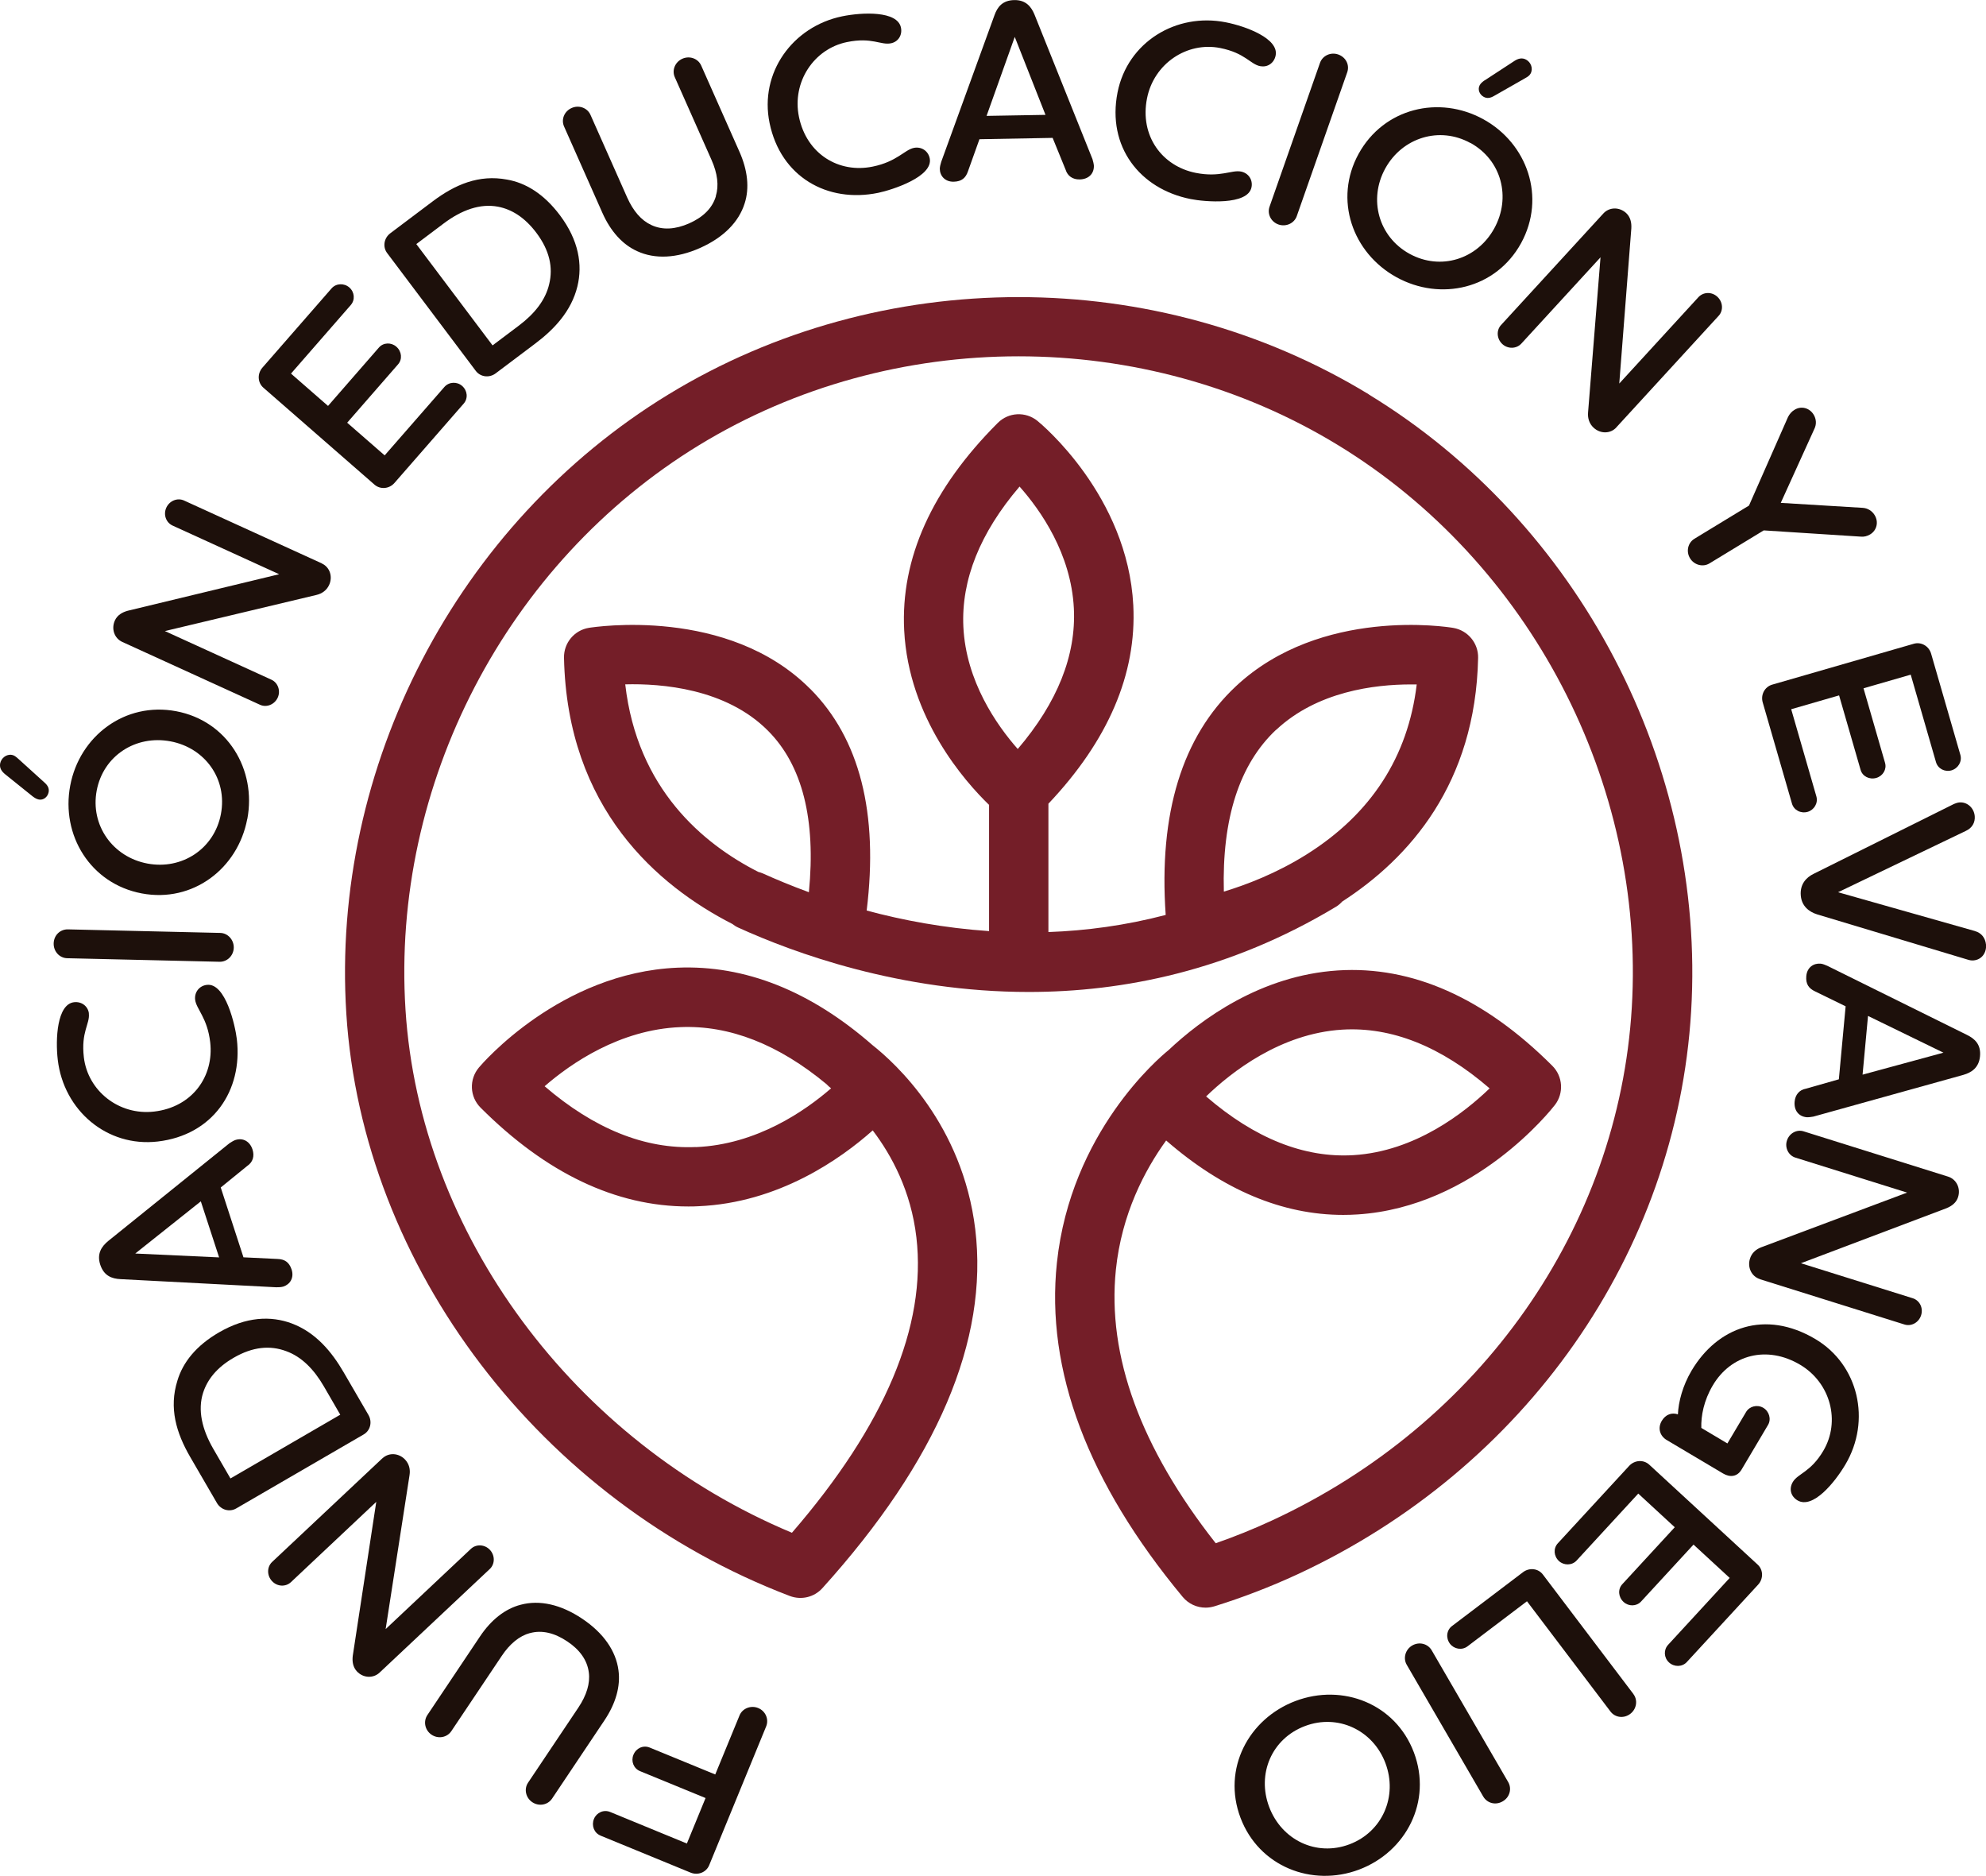
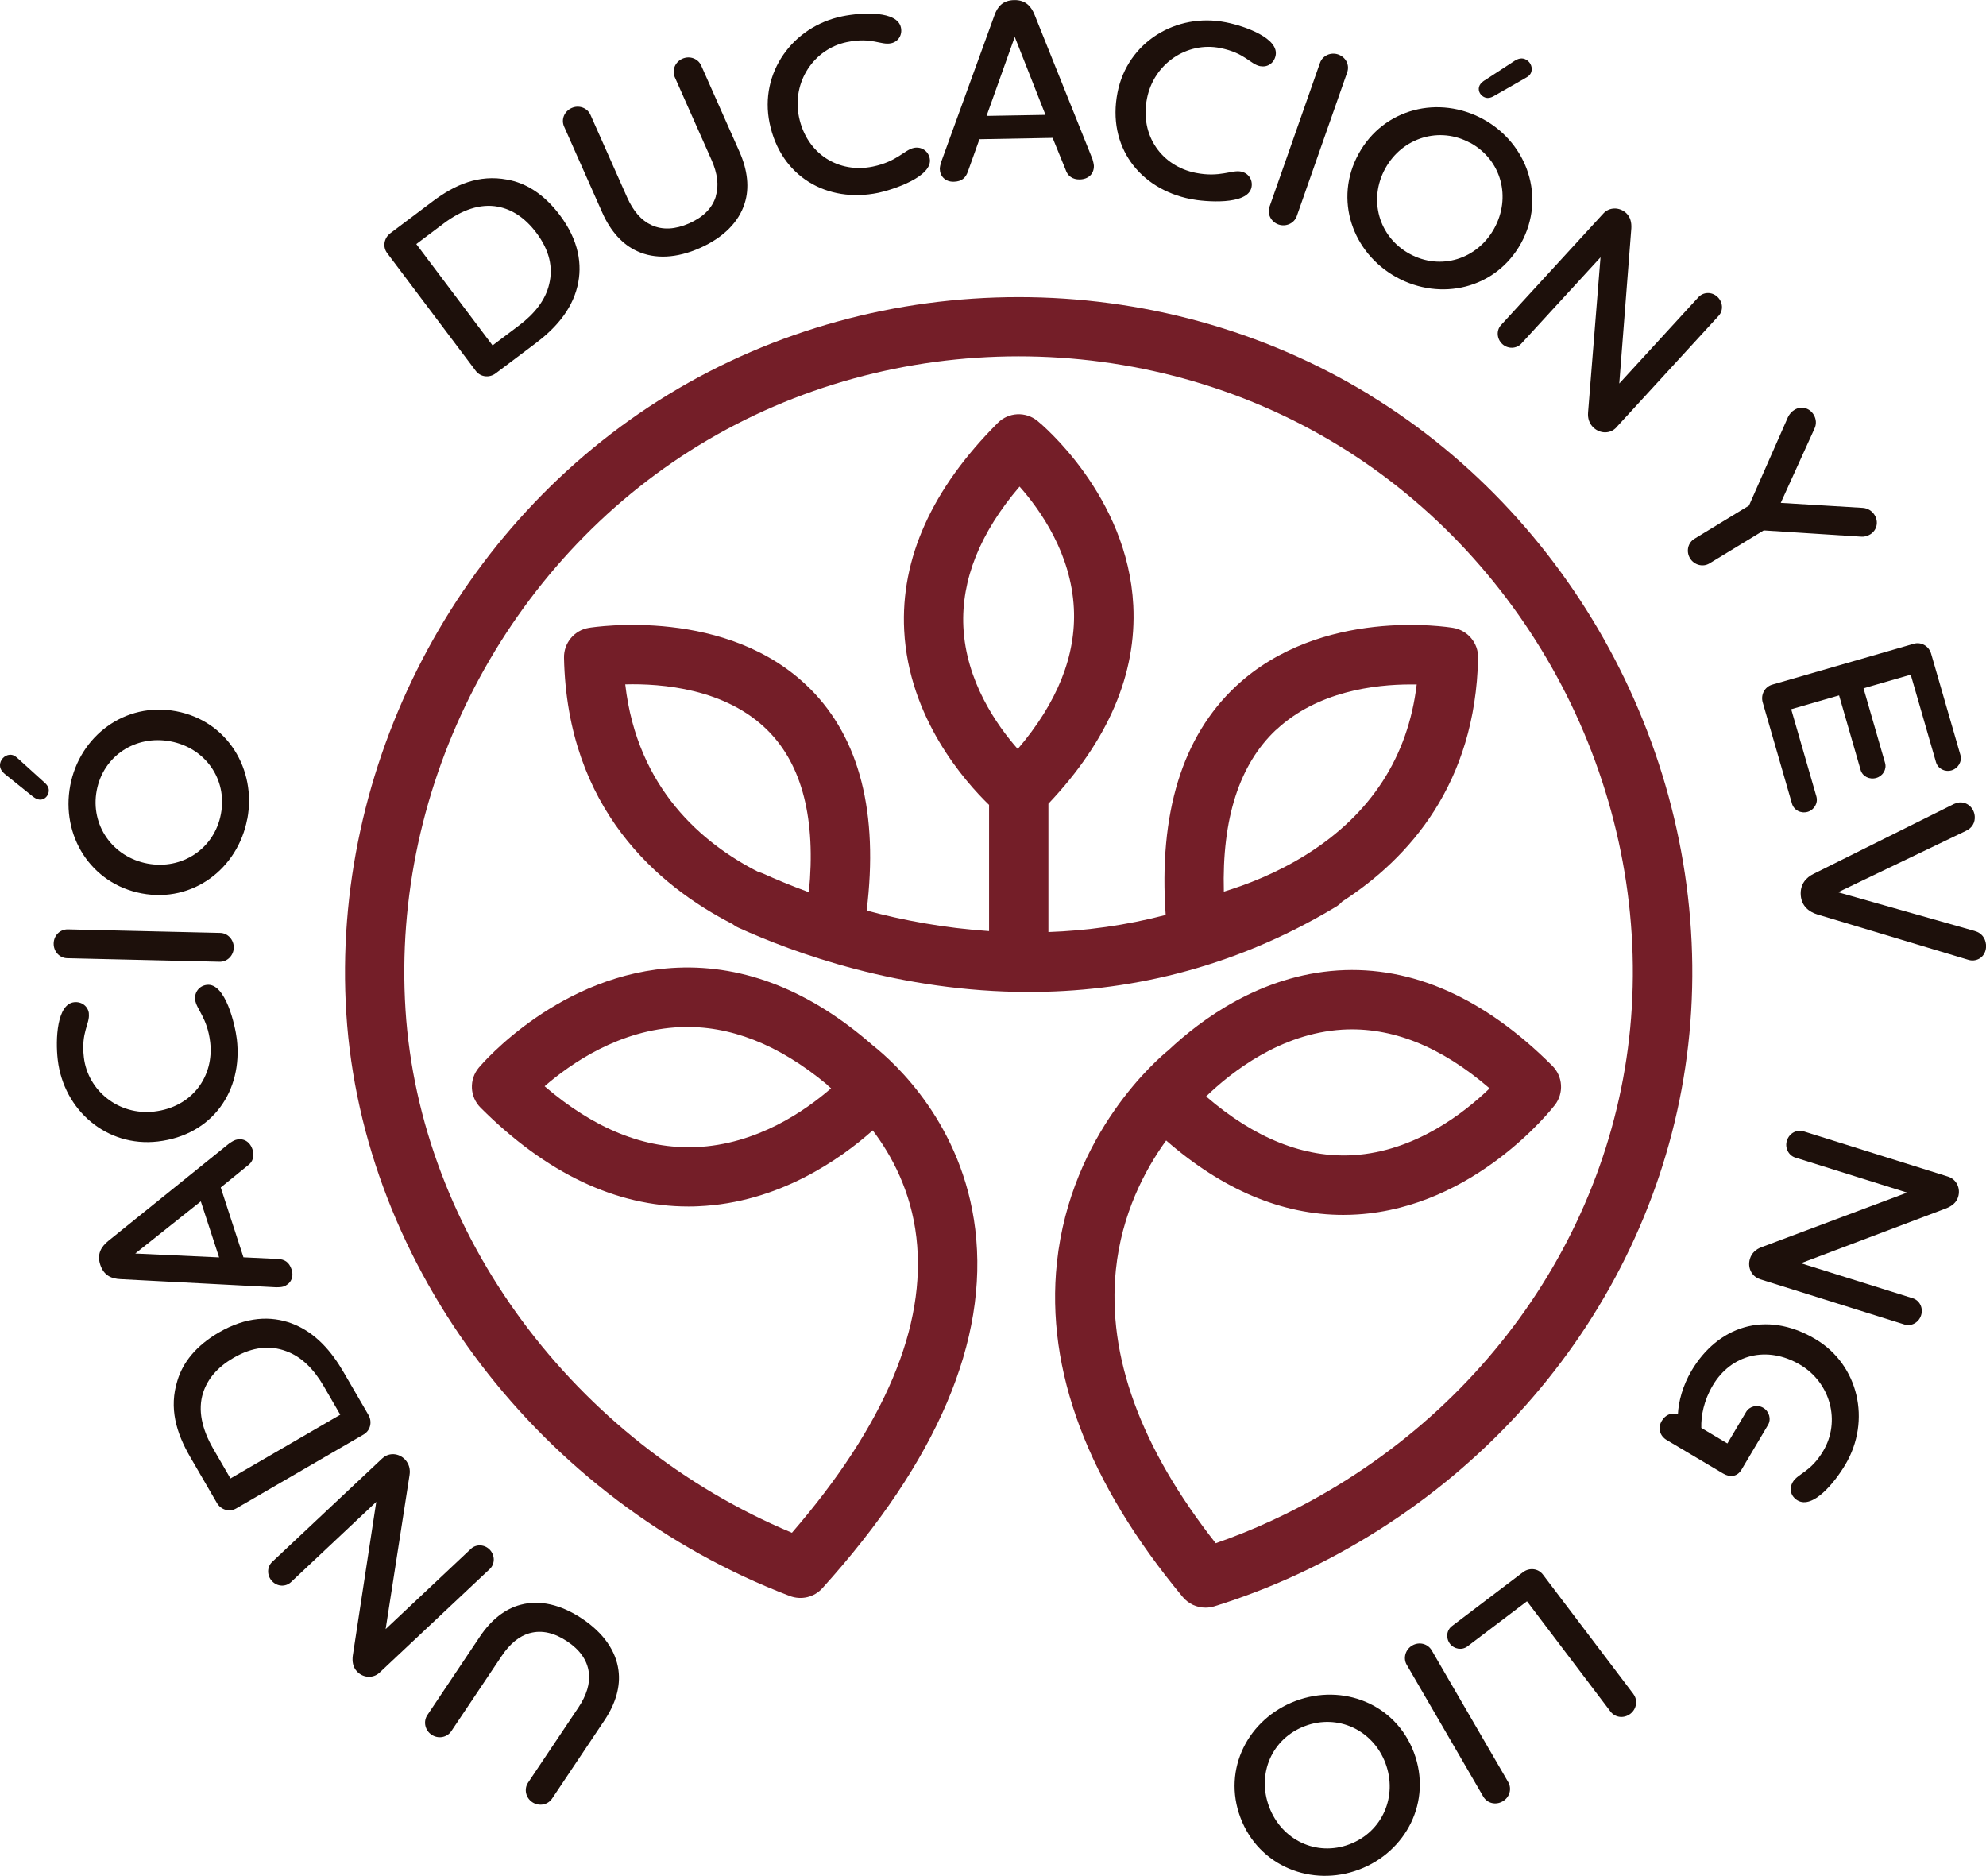
<svg xmlns="http://www.w3.org/2000/svg" id="Capa_2" data-name="Capa 2" viewBox="0 0 251.98 237.94">
  <defs>
    <style>
      .cls-1 {
        fill: #1d100b;
      }

      .cls-1, .cls-2 {
        stroke-width: 0px;
      }

      .cls-2 {
        fill: #741e28;
      }
    </style>
  </defs>
  <g id="Capa_4" data-name="Capa 4">
    <g>
      <g>
        <path class="cls-2" d="m173.7,50.04c-27.01-16.47-61.9-16.47-88.9,0-26.81,16.36-42.85,47.18-40.86,78.53,2.05,32.15,24.66,61.84,56.27,73.88,1.46.55,3.1.16,4.14-1,14.57-16.13,21.09-31.44,19.39-45.51-1.61-13.31-10.14-21.08-13.03-23.36-7.87-6.88-16.18-10.19-24.76-9.83-14.87.63-24.78,12.18-25.19,12.67-1.26,1.5-1.17,3.71.22,5.09,8.32,8.32,17.18,12.53,26.35,12.53.42,0,.85,0,1.27-.03,10.2-.43,18.06-6,22.13-9.62,2.4,3.16,4.86,7.7,5.54,13.57,1.31,11.23-4,23.83-15.79,37.47-27.64-11.56-47.22-37.91-49.03-66.35-1.82-28.59,12.81-56.7,37.26-71.62,24.61-15.01,56.43-15.02,81.05,0,24.35,14.85,38.99,42.85,37.28,71.34-1.67,27.9-19.18,52.84-45.69,65.09-2.31,1.07-4.69,2.03-7.1,2.87-9.53-12.11-13.79-23.77-12.67-34.68.73-7.09,3.66-12.65,6.38-16.41,7.2,6.27,14.74,9.44,22.47,9.44.61,0,1.22-.02,1.82-.06,14.88-.95,24.62-13.35,25.03-13.88,1.16-1.5,1.02-3.63-.32-4.97-8.63-8.63-17.8-12.7-27.21-12.1-9.81.63-17.36,6.22-21.5,10.12-1.18.95-12.39,10.42-14.15,26.95-1.45,13.64,3.92,27.9,15.96,42.4.73.88,1.8,1.36,2.9,1.36.37,0,.75-.06,1.12-.17,3.55-1.1,7.07-2.46,10.44-4.01,29.03-13.42,48.21-40.8,50.05-71.48,1.87-31.23-14.17-61.93-40.88-78.22Zm-85.41,95.46c-6.48.29-12.91-2.32-19.19-7.71,3.3-2.87,9.52-7.2,17.24-7.5,6.23-.26,12.46,2.2,18.53,7.24.17.19.36.36.58.52-3.28,2.85-9.43,7.14-17.16,7.46Zm82.01-14.89c6.25-.38,12.53,2.12,18.7,7.45-3.2,3.09-9.44,7.99-17.27,8.47-6.24.38-12.53-2.12-18.7-7.45,3.2-3.09,9.44-7.99,17.27-8.47Z" />
        <path class="cls-2" d="m102.78,87.37c-10.42-10.46-27.35-7.84-28.06-7.73-1.85.3-3.2,1.92-3.16,3.8.4,19.15,11.92,28.94,21.37,33.77.22.17.46.33.73.45,7.04,3.21,20.58,8.17,36.86,8.17,12.01,0,25.51-2.7,38.99-10.81.3-.18.56-.41.79-.66,8.51-5.5,16.91-14.95,17.24-30.91.04-1.87-1.3-3.48-3.14-3.8-.68-.12-16.8-2.69-27.59,7.4-6.82,6.38-9.81,16.13-8.91,29.01-5.11,1.34-10.11,2-14.88,2.17v-16.28c7.58-8.01,11.21-16.46,10.77-25.16-.71-13.92-11.69-23.02-12.16-23.4-1.5-1.22-3.68-1.11-5.04.26-8.34,8.34-12.34,17.19-11.87,26.31.57,11.13,7.7,19.17,10.77,22.14v16.01c-5.71-.39-10.97-1.38-15.53-2.61,1.52-12.36-.88-21.82-7.17-28.13Zm-23.45-.56c4.58-.12,12.77.51,18.11,5.88,4.36,4.37,6.1,11.26,5.19,20.49-.02,0-.04-.01-.05-.02-2.25-.83-4.21-1.65-5.8-2.37-.19-.08-.38-.14-.57-.19-7.03-3.57-15.36-10.54-16.88-23.79Zm82.59,5.77c5.21-4.89,12.53-5.76,17.07-5.76.26,0,.52,0,.76,0-1.1,9.18-5.79,16.43-13.98,21.57-3.84,2.41-7.71,3.87-10.49,4.71-.25-9.26,1.97-16.15,6.63-20.53Zm-39.69-13.07c-.28-5.95,2.11-11.92,7.13-17.79,2.66,3,6.54,8.51,6.89,15.45.3,5.96-2.09,11.95-7.12,17.84-2.67-3.03-6.57-8.59-6.9-15.5Z" />
      </g>
      <g>
-         <path class="cls-1" d="m76.19,232.84c-.82-.33-1.17-1.29-.83-2.11.33-.81,1.24-1.22,2.06-.88l9.73,4,2.37-5.77-8.31-3.41c-.82-.34-1.18-1.26-.84-2.08.35-.85,1.25-1.25,2.07-.91l8.31,3.41,3.08-7.49c.37-.91,1.46-1.31,2.36-.94.94.38,1.39,1.42,1.02,2.33l-7.23,17.61c-.37.91-1.43,1.32-2.36.94l-11.42-4.69Z" />
        <path class="cls-1" d="m67.25,207.15c-1.34.36-2.56,1.35-3.61,2.93l-6.38,9.52c-.55.81-1.66,1.01-2.5.45-.84-.56-1.08-1.67-.54-2.49l6.67-9.96c1.42-2.12,3.19-3.53,5.18-4.04,2.39-.64,5.1-.04,7.81,1.78,2.69,1.8,4.27,4.08,4.59,6.53.28,2.04-.35,4.21-1.76,6.33l-6.67,9.96c-.55.81-1.66,1.01-2.5.45-.84-.56-1.08-1.67-.54-2.48l6.38-9.52c1.05-1.57,1.51-3.08,1.33-4.45-.2-1.58-1.16-2.9-2.74-3.95-1.6-1.07-3.19-1.47-4.73-1.05Z" />
        <path class="cls-1" d="m48.52,184.99c.83-.78,2.1-.67,2.88.16.51.55.68,1.24.56,1.98l-3.03,19.52,10.82-10.18c.67-.63,1.75-.57,2.4.12.67.71.66,1.8,0,2.43l-13.99,13.15c-.81.76-2.08.7-2.88-.16-.51-.55-.61-1.27-.52-1.98l2.98-19.52-10.82,10.18c-.67.63-1.73.59-2.4-.12-.67-.71-.66-1.8,0-2.43l13.99-13.15Z" />
        <path class="cls-1" d="m37.02,167.88c3.04,1.14,5.07,3.59,6.58,6.19l3.15,5.42c.51.88.24,1.98-.61,2.47l-16.18,9.39c-.85.49-1.93.18-2.44-.7l-3.38-5.82c-1.79-3.08-2.72-6.24-1.63-9.7.68-2.28,2.34-4.42,5.28-6.12,3.45-2,6.58-2.12,9.24-1.13Zm6.15,11.57l-2.08-3.59c-1.26-2.17-2.82-3.76-4.79-4.47-2.02-.75-4.22-.57-6.65.84-2.15,1.24-3.34,2.77-3.88,4.44-.7,2.18-.15,4.62,1.29,7.11l2.18,3.76,13.92-8.08Z" />
        <path class="cls-1" d="m28.01,150.64l2.88,8.85,4.33.21c.87.03,1.46.38,1.78,1.34.34,1.06-.21,1.89-1.05,2.16-.22.07-.62.1-.9.09l-19.74-1.03c-1.11-.05-2.12-.41-2.59-1.83-.46-1.4.17-2.32,1.01-3.01l15.37-12.39c.2-.13.54-.35.76-.42.99-.32,1.85.19,2.18,1.21.27.84.04,1.6-.66,2.07l-3.37,2.74Zm-.21,8.86l-2.32-7.11-8.32,6.62,10.63.49Z" />
        <path class="cls-1" d="m11.27,128.55c.16,1.33-1.01,2.32-.63,5.57.5,4.25,4.45,7.41,8.93,6.88,4.8-.56,7.6-4.44,7.1-8.79-.36-3.12-1.77-4.2-1.91-5.4-.11-.94.52-1.77,1.49-1.88,2.37-.28,3.59,5.14,3.8,6.89.77,6.55-3.08,12.17-10.03,12.98-6.46.75-11.94-3.96-12.69-10.36-.31-2.63-.1-7.06,2.07-7.31.97-.11,1.77.52,1.88,1.42Z" />
        <path class="cls-1" d="m8.53,121.55c-.98-.02-1.74-.86-1.72-1.87.02-1.05.83-1.81,1.81-1.79l19.32.45c.98.02,1.74.89,1.72,1.87-.02,1.01-.83,1.81-1.8,1.79l-19.32-.45Z" />
        <path class="cls-1" d="m4.18,101.05l-3.52-2.83c-.43-.35-.75-.77-.64-1.38.13-.67.79-1.21,1.5-1.08.29.06.46.19.83.52l3.29,2.98c.43.38.62.75.53,1.23-.12.61-.66,1.04-1.24.93-.29-.06-.5-.19-.76-.38Zm27.19,2.84c-1.19,6.29-6.9,10.66-13.38,9.44-6.52-1.23-10.27-7.39-9.08-13.68,1.18-6.26,6.93-10.66,13.45-9.43,6.52,1.23,10.2,7.41,9.02,13.67Zm-19.1-3.61c-.83,4.4,2.03,8.43,6.43,9.26,4.4.83,8.5-1.88,9.33-6.28.84-4.43-2-8.39-6.4-9.22-4.4-.83-8.52,1.81-9.36,6.24Z" />
-         <path class="cls-1" d="m40.82,71.47c1.04.47,1.42,1.69.94,2.73-.31.68-.9,1.1-1.62,1.27l-19.22,4.58,13.52,6.17c.83.38,1.19,1.41.8,2.27-.41.89-1.42,1.29-2.25.91l-17.47-7.97c-1.01-.46-1.43-1.66-.94-2.73.31-.68.94-1.04,1.64-1.23l19.2-4.63-13.52-6.17c-.83-.38-1.2-1.38-.8-2.27.41-.89,1.42-1.29,2.25-.91l17.47,7.97Z" />
-         <path class="cls-1" d="m48.81,57.76l7.58-8.68c.58-.66,1.6-.69,2.24-.13.69.6.78,1.59.2,2.25l-8.78,10.06c-.66.76-1.79.86-2.53.22l-14.1-12.3c-.74-.64-.79-1.78-.13-2.54l8.78-10.06c.58-.66,1.6-.69,2.26-.11.66.58.75,1.57.17,2.23l-7.58,8.69,4.7,4.1,6.46-7.41c.56-.64,1.55-.68,2.21-.1.69.6.78,1.59.22,2.23l-6.46,7.41,4.75,4.14Z" />
        <path class="cls-1" d="m73.26,36.33c-.77,3.15-2.96,5.46-5.36,7.26l-5.01,3.77c-.81.61-1.93.47-2.52-.31l-11.25-14.95c-.59-.78-.41-1.9.4-2.51l5.37-4.04c2.84-2.14,5.87-3.44,9.44-2.77,2.34.4,4.67,1.8,6.71,4.52,2.39,3.18,2.89,6.28,2.22,9.03Zm-10.76,7.48l3.31-2.49c2.01-1.51,3.4-3.25,3.87-5.28.51-2.1.06-4.26-1.62-6.5-1.49-1.98-3.15-2.99-4.87-3.32-2.25-.43-4.6.4-6.9,2.13l-3.47,2.61,9.68,12.86Z" />
        <path class="cls-1" d="m90.82,24.88c.41-1.33.22-2.88-.55-4.61l-4.65-10.47c-.4-.89.03-1.94.96-2.35.92-.41,1.99-.03,2.39.87l4.86,10.95c1.03,2.33,1.28,4.58.65,6.53-.74,2.36-2.68,4.33-5.67,5.66-2.95,1.31-5.72,1.44-7.97.4-1.88-.85-3.38-2.54-4.41-4.86l-4.86-10.95c-.4-.9.03-1.94.96-2.35.92-.41,1.99-.03,2.39.87l4.65,10.47c.77,1.73,1.8,2.92,3.06,3.5,1.44.68,3.07.56,4.8-.2,1.76-.78,2.94-1.91,3.4-3.44Z" />
        <path class="cls-1" d="m113.05,5.49c-1.31.27-2.4-.81-5.6-.15-4.19.86-6.99,5.07-6.08,9.49.98,4.73,5.08,7.19,9.37,6.3,3.07-.63,4.03-2.13,5.21-2.37.93-.19,1.81.36,2.01,1.32.48,2.34-4.8,4.02-6.53,4.38-6.46,1.33-12.38-2.02-13.79-8.86-1.31-6.36,2.91-12.23,9.21-13.53,2.59-.53,7.02-.71,7.46,1.43.2.96-.36,1.81-1.26,1.99Z" />
        <path class="cls-1" d="m133.58,17.49l-9.31.17-1.46,4.08c-.28.82-.79,1.29-1.81,1.31-1.11.02-1.75-.75-1.76-1.63,0-.23.09-.62.18-.89l6.75-18.58c.37-1.05,1.01-1.91,2.51-1.94,1.47-.03,2.17.84,2.58,1.85l7.35,18.32c.07.23.17.62.18.85.02,1.05-.72,1.71-1.8,1.73-.88.02-1.54-.43-1.79-1.24l-1.64-4.02Zm-8.41-2.79l7.48-.13-3.9-9.89-3.58,10.03Z" />
        <path class="cls-1" d="m159.91,8.4c-1.31-.26-1.9-1.67-5.1-2.31-4.2-.83-8.41,1.97-9.28,6.39-.94,4.74,1.9,8.6,6.19,9.45,3.08.61,4.54-.4,5.73-.17.93.18,1.53,1.03,1.34,1.99-.46,2.34-5.99,1.85-7.72,1.5-6.47-1.28-10.63-6.66-9.28-13.52,1.26-6.38,7.43-10.15,13.74-8.9,2.59.51,6.75,2.07,6.32,4.21-.19.96-1.03,1.53-1.93,1.35Z" />
        <path class="cls-1" d="m167.48,7.97c.33-.92,1.36-1.39,2.31-1.06.99.35,1.47,1.35,1.14,2.27l-6.4,18.24c-.33.93-1.39,1.38-2.31,1.06-.96-.33-1.47-1.35-1.14-2.27l6.4-18.24Z" />
        <path class="cls-1" d="m177.19,35.17c-5.61-3.09-7.99-9.88-4.81-15.66,3.2-5.81,10.22-7.47,15.83-4.38,5.58,3.07,7.97,9.9,4.78,15.72-3.2,5.81-10.22,7.39-15.8,4.32Zm9.37-17.03c-3.92-2.16-8.64-.69-10.8,3.23-2.16,3.92-.85,8.66,3.07,10.82,3.95,2.17,8.6.7,10.76-3.22,2.16-3.92.93-8.66-3.02-10.84Zm1.79-7.93l3.78-2.47c.46-.3.97-.47,1.51-.17.6.33.91,1.13.56,1.76-.14.26-.32.38-.76.63l-3.86,2.2c-.49.29-.91.36-1.34.12-.54-.3-.78-.95-.5-1.47.14-.26.34-.41.59-.6Z" />
        <path class="cls-1" d="m205.09,54.21c-.77.84-2.04.83-2.89.05-.55-.51-.77-1.19-.71-1.93l1.58-19.69-10.05,10.95c-.62.67-1.7.7-2.4.06-.72-.66-.79-1.75-.17-2.42l12.98-14.15c.75-.82,2.02-.85,2.89-.06.55.51.7,1.22.66,1.94l-1.53,19.69,10.04-10.95c.62-.67,1.68-.72,2.4-.06.72.66.79,1.75.17,2.42l-12.98,14.15Z" />
        <path class="cls-1" d="m223.78,67.28l-6.89,4.19c-.84.51-1.95.19-2.46-.65-.53-.86-.28-1.97.56-2.48l6.92-4.21,4.95-11.23c.19-.38.48-.72.85-.93.84-.51,1.89-.23,2.41.64.32.53.38,1.19.09,1.78l-4.27,9.4,10.4.63c.63.04,1.19.39,1.51.92.53.86.29,1.93-.57,2.45-.36.22-.79.33-1.21.28l-12.29-.79Z" />
        <path class="cls-1" d="m227.26,89.95l3.2,11.08c.24.85-.29,1.71-1.1,1.95-.88.25-1.76-.21-2-1.05l-3.71-12.83c-.28-.97.25-1.97,1.19-2.25l17.98-5.19c.94-.27,1.92.29,2.2,1.27l3.71,12.83c.24.85-.29,1.71-1.13,1.96-.85.24-1.73-.21-1.97-1.06l-3.2-11.08-5.99,1.73,2.73,9.45c.24.82-.26,1.67-1.11,1.92-.88.25-1.76-.21-1.99-1.02l-2.73-9.45-6.06,1.75Z" />
        <path class="cls-1" d="m250.58,118.11c.81.22,1.32.87,1.4,1.71.09,1.01-.52,1.92-1.59,2.01-.23.02-.49-.02-.73-.1l-19.07-5.73c-1.08-.33-2-1.07-2.11-2.4-.12-1.4.65-2.29,1.66-2.77l17.78-8.85c.19-.08.45-.17.67-.19.98-.09,1.86.66,1.96,1.73.07.81-.33,1.51-1.11,1.87l-16.23,7.79,17.39,4.93Z" />
-         <path class="cls-1" d="m233.31,136.92l.86-9.27-3.89-1.9c-.79-.37-1.19-.93-1.1-1.94.1-1.11.94-1.65,1.82-1.57.23.02.61.16.86.28l17.71,8.76c1,.49,1.79,1.22,1.65,2.71-.14,1.46-1.08,2.06-2.12,2.36l-19.02,5.29c-.23.04-.63.1-.86.08-1.04-.1-1.62-.9-1.52-1.98.08-.88.6-1.49,1.43-1.64l4.18-1.19Zm3.7-8.05l-.69,7.45,10.26-2.79-9.57-4.66Z" />
        <path class="cls-1" d="m223.31,162.26c-1.09-.34-1.62-1.5-1.28-2.59.22-.72.75-1.2,1.45-1.46l18.49-6.93-14.18-4.44c-.87-.27-1.36-1.25-1.07-2.15.29-.93,1.24-1.46,2.12-1.18l18.32,5.74c1.06.33,1.63,1.47,1.28,2.59-.22.72-.81,1.15-1.47,1.42l-18.47,6.98,14.18,4.44c.87.27,1.36,1.21,1.07,2.15-.29.93-1.24,1.46-2.12,1.18l-18.32-5.74Z" />
        <path class="cls-1" d="m220.97,186.41c-.55.93-1.48,1.02-2.35.5l-7.16-4.25c-.84-.5-1.17-1.49-.62-2.42.5-.84,1.29-1.09,2.05-.83.07-1.59.6-3.63,1.73-5.54,3.28-5.53,9.33-7.79,15.71-4.01,5.48,3.25,7.12,10.34,3.8,15.93-1.35,2.28-4.13,5.68-6.07,4.53-.84-.5-1.11-1.45-.59-2.33.63-1.07,2.26-1.24,3.86-3.94,2.23-3.76.92-8.65-2.93-10.93-4.21-2.5-8.77-1.29-11.08,2.61-1.15,1.94-1.51,3.89-1.46,5.4l3.31,1.97,2.37-3.99c.43-.73,1.42-.98,2.18-.53.76.45,1.04,1.45.6,2.18l-3.35,5.65Z" />
-         <path class="cls-1" d="m207.85,189.47l-7.81,8.48c-.6.65-1.62.64-2.24.07-.67-.62-.74-1.61-.14-2.26l9.05-9.82c.69-.74,1.82-.81,2.54-.15l13.76,12.68c.72.66.74,1.8.06,2.54l-9.05,9.82c-.6.65-1.62.64-2.26.05-.65-.6-.71-1.59-.11-2.24l7.81-8.48-4.59-4.23-6.66,7.23c-.58.62-1.57.64-2.22.04-.67-.62-.74-1.61-.16-2.24l6.66-7.23-4.63-4.27Z" />
        <path class="cls-1" d="m207.24,214.89c.59.78.41,1.9-.39,2.51-.83.63-1.93.48-2.52-.3l-10.59-13.98-7.55,5.72c-.7.53-1.7.35-2.22-.33-.55-.73-.44-1.72.26-2.25l9.01-6.83c.81-.61,1.93-.48,2.52.3l11.48,15.15Z" />
        <path class="cls-1" d="m191.36,226.06c.49.85.18,1.94-.7,2.44-.9.53-1.97.24-2.47-.61l-9.71-16.72c-.49-.85-.15-1.95.7-2.44.88-.51,1.97-.24,2.47.61l9.71,16.72Z" />
        <path class="cls-1" d="m164.37,215.77c5.99-2.26,12.69.35,15.02,6.52,2.34,6.2-.97,12.61-6.96,14.87-5.96,2.24-12.7-.38-15.04-6.58-2.34-6.2,1.02-12.56,6.98-14.81Zm6.85,18.18c4.19-1.58,6.14-6.11,4.56-10.3-1.58-4.19-6.03-6.28-10.21-4.7-4.22,1.59-6.12,6.07-4.54,10.26,1.58,4.19,5.98,6.33,10.19,4.74Z" />
      </g>
    </g>
  </g>
</svg>